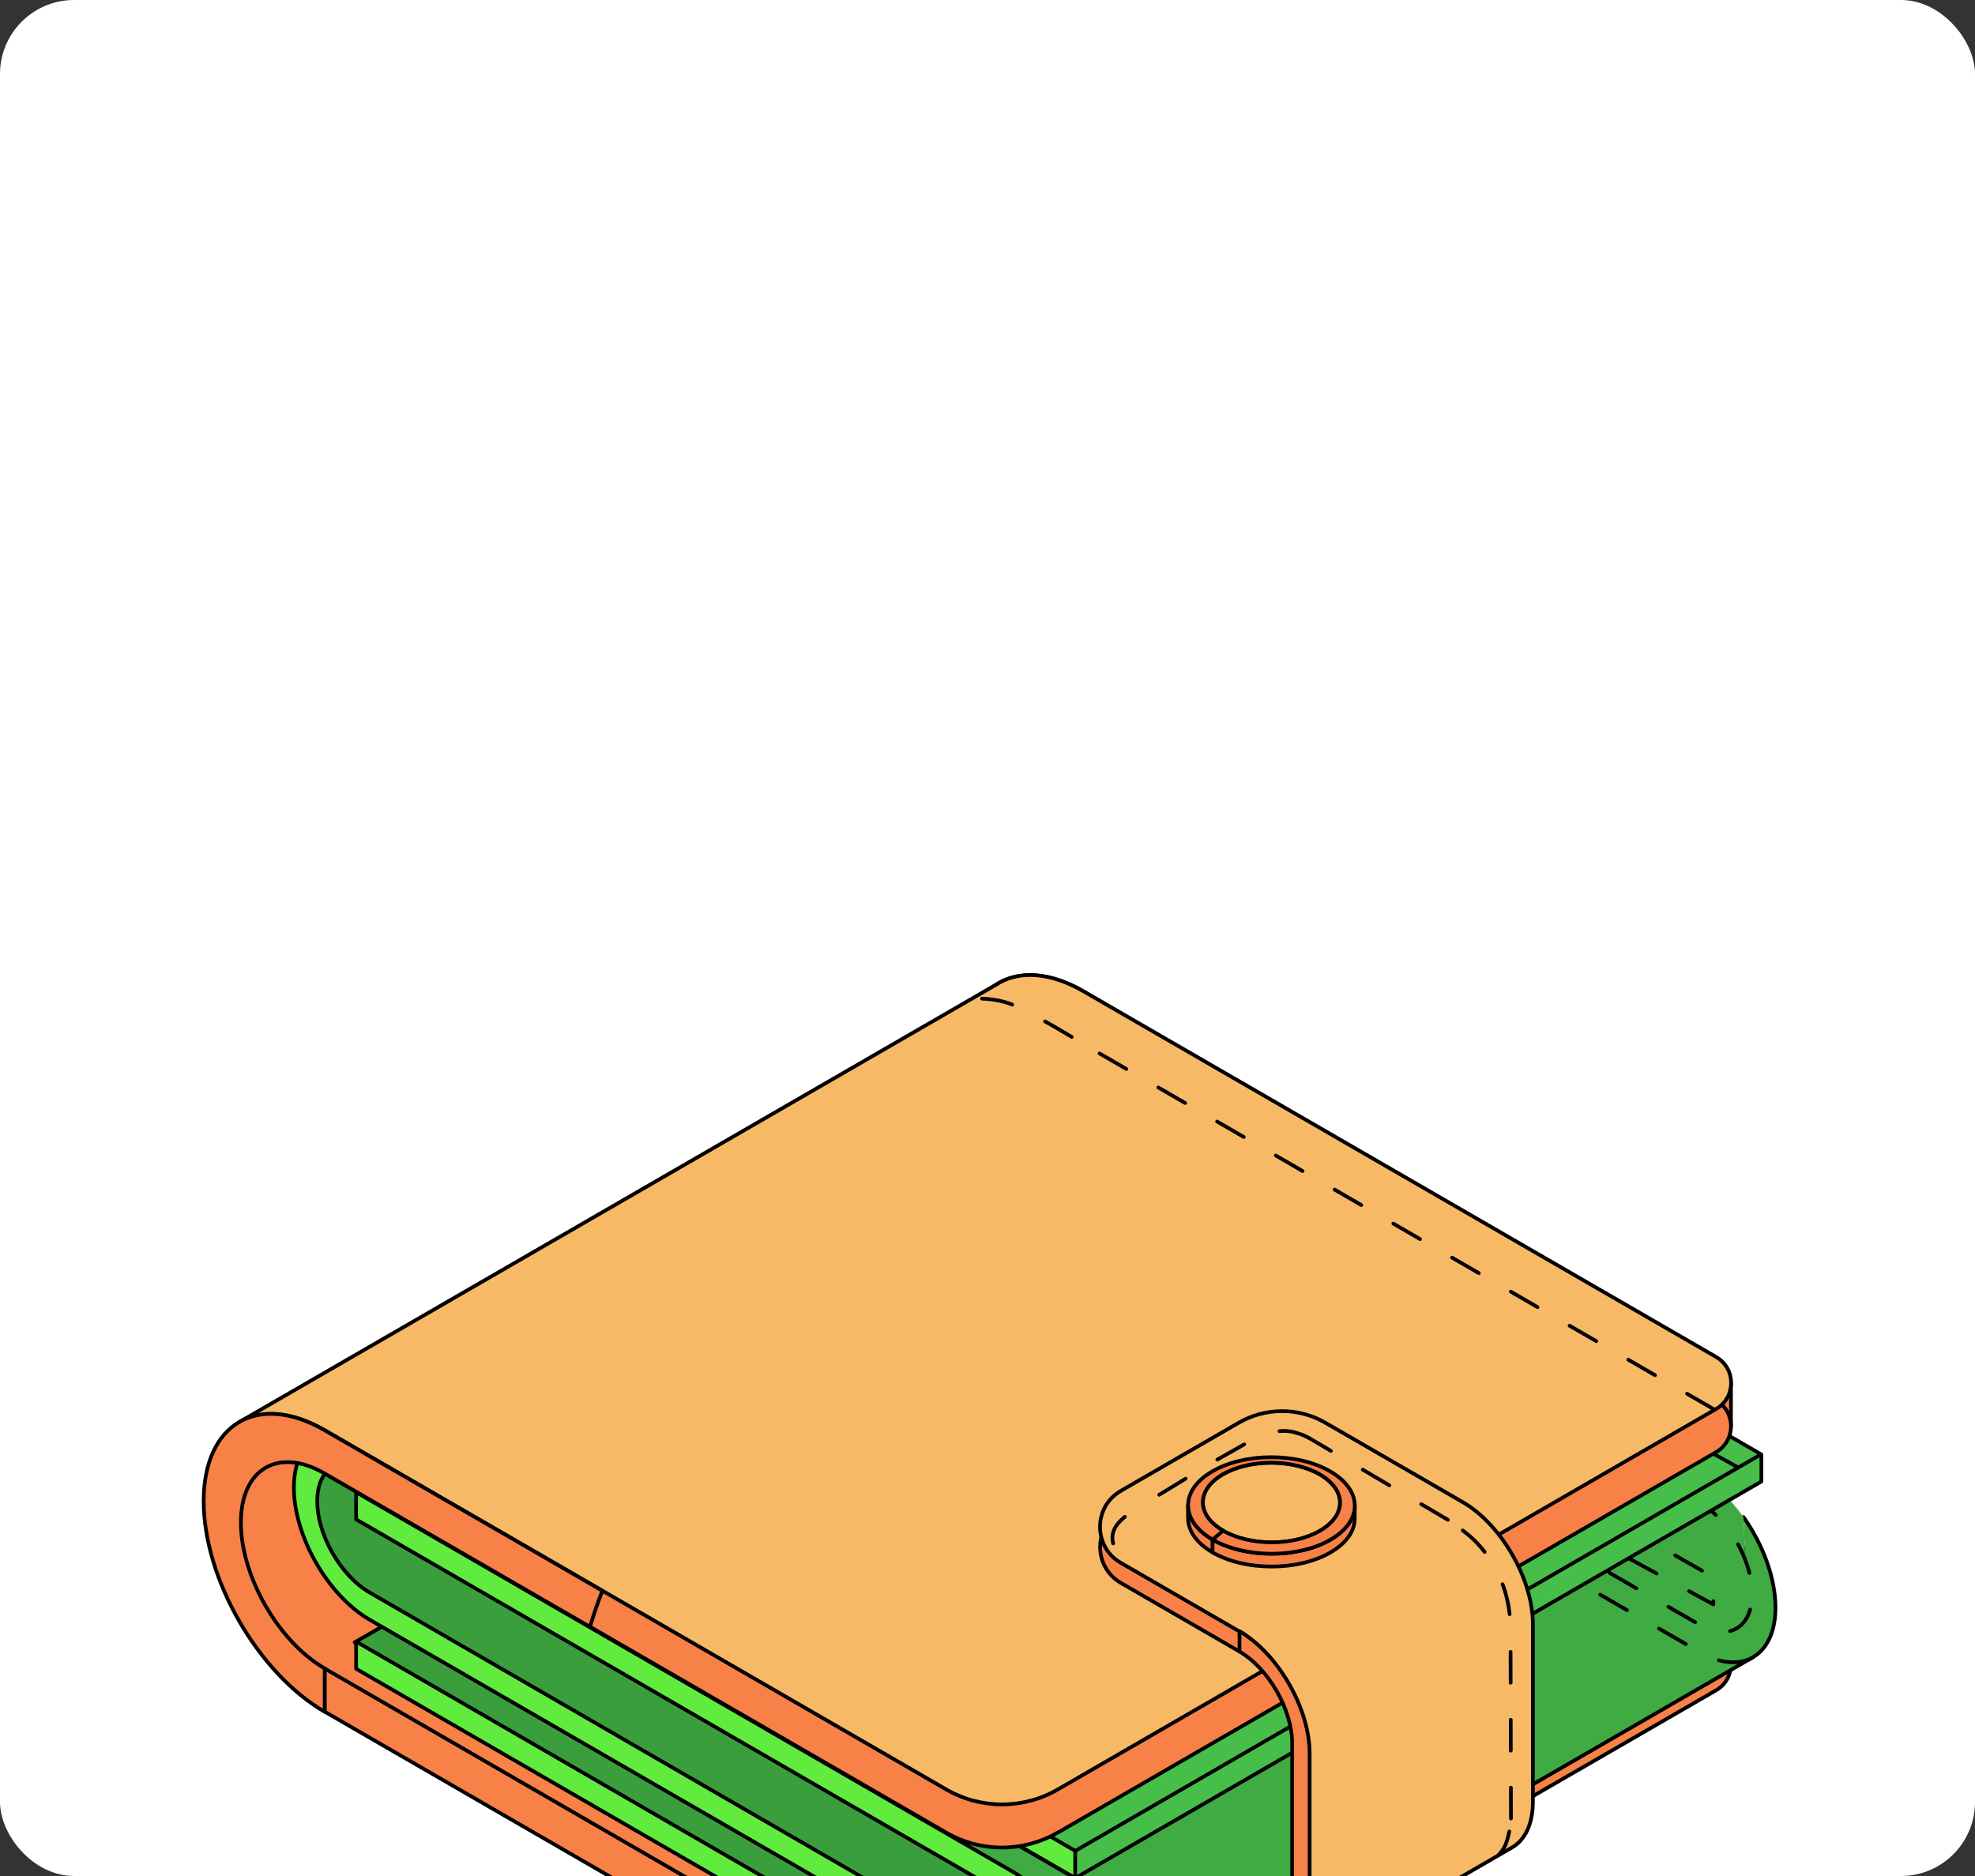
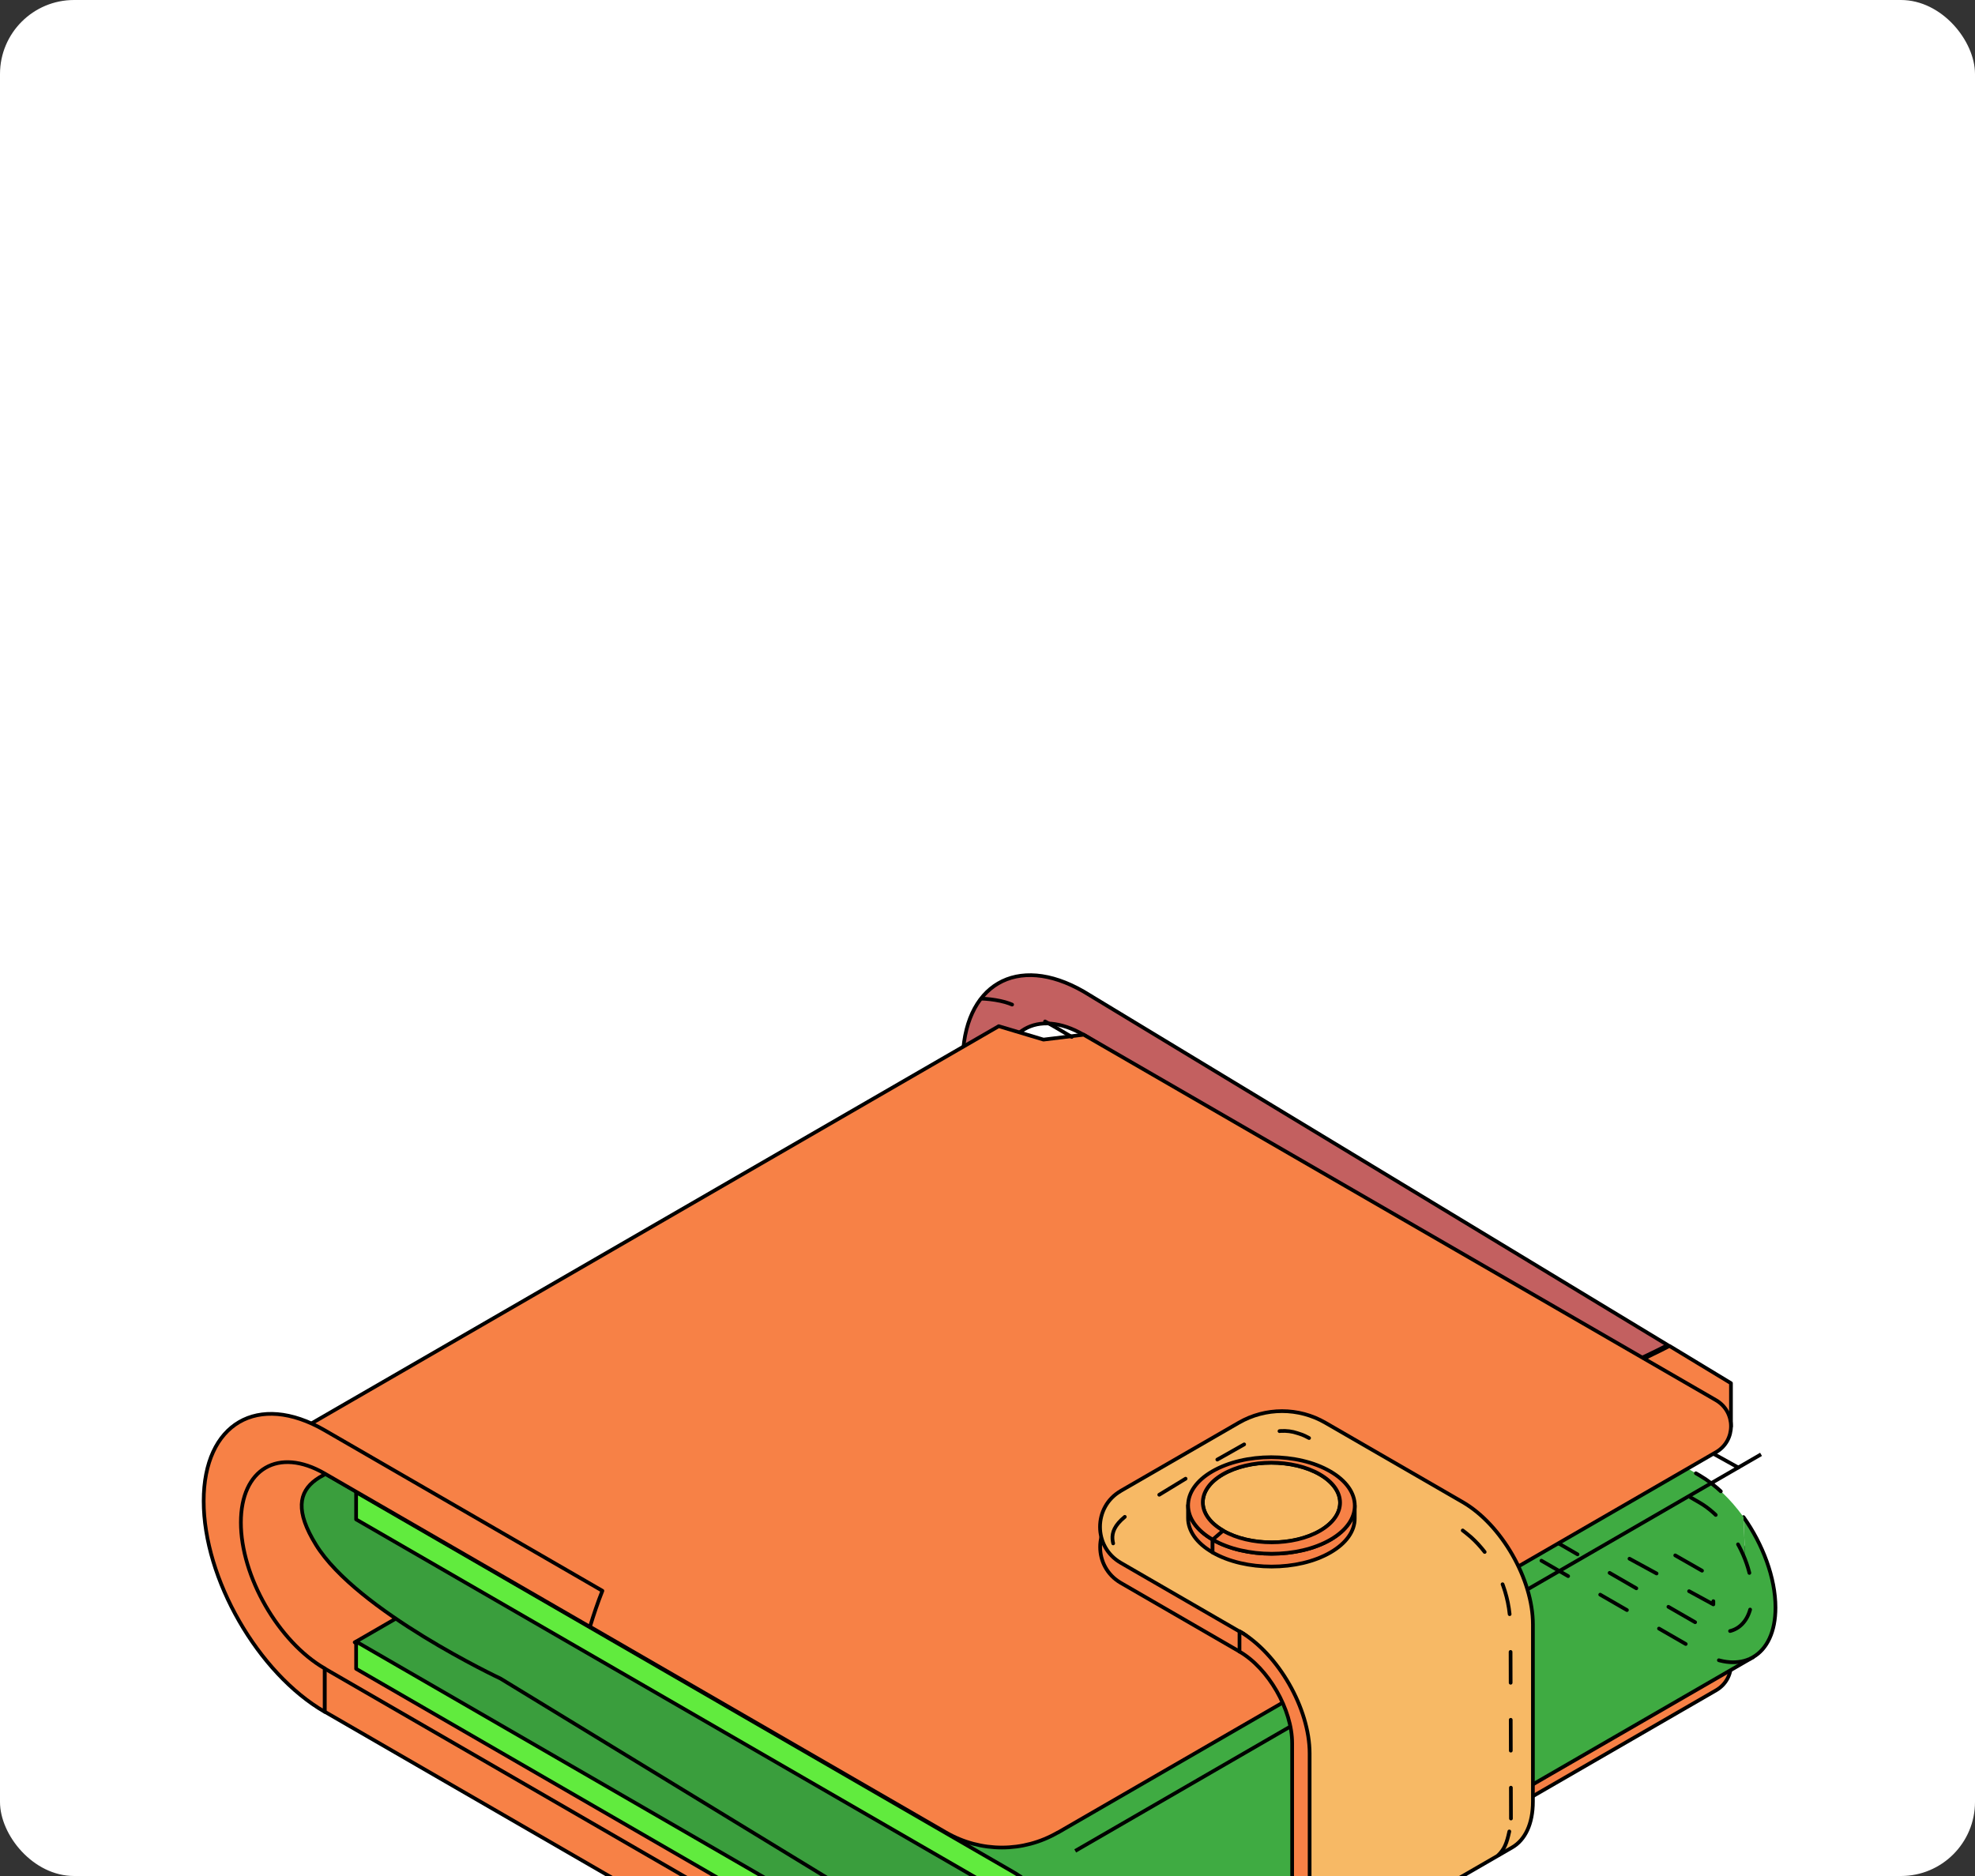
<svg xmlns="http://www.w3.org/2000/svg" width="320" height="304" viewBox="0 0 320 304" fill="none">
  <rect x="0" y="0" width="320" height="304" fill="#333333" stroke="none" />
  <rect width="320" height="304" rx="12" fill="white" />
  <path d="M18.394 56L18.394 30.16L27.324 30.16C33.214 30.16 36.71 32.592 36.71 37.76C36.71 42.852 33.176 45.474 27.324 45.474L22.84 45.474L22.84 56L18.394 56ZM22.84 42.282L26.982 42.282C30.44 42.282 32.34 40.8 32.34 37.798C32.34 34.682 30.402 33.314 26.982 33.314L22.84 33.314L22.84 42.282ZM43.019 56.228C39.865 56.228 37.775 54.29 37.775 51.288C37.775 47.64 40.587 46.044 44.577 45.588C46.059 45.398 47.503 45.322 48.605 45.284L48.605 43.65C48.605 41.56 47.617 40.534 45.793 40.534C44.007 40.534 42.753 41.788 42.145 43.422L38.573 42.548C39.675 39.47 42.411 37.874 45.983 37.874C49.973 37.874 52.747 39.736 52.747 43.764L52.747 50.642C52.747 52.542 52.937 54.442 53.089 56L49.099 56C48.985 55.164 48.833 54.062 48.795 53.188C47.693 54.784 45.641 56.228 43.019 56.228ZM41.879 51.06C41.879 52.618 42.905 53.492 44.425 53.492C46.173 53.492 47.731 52.39 48.605 50.87L48.605 47.602C47.541 47.64 46.477 47.754 45.299 47.944C43.133 48.286 41.879 49.35 41.879 51.06ZM64.21 56.38C59.08 56.38 55.508 52.77 55.508 47.108C55.508 41.446 59.08 37.798 64.21 37.798C68.618 37.798 71.582 40.344 72.076 44.296L67.933 44.296C67.516 42.206 66.413 40.534 64.285 40.534C61.283 40.534 60.029 43.27 60.029 47.07C60.029 50.908 61.283 53.682 64.285 53.682C66.566 53.682 67.858 51.934 68.427 49.958L71.924 50.87C70.859 54.214 68.2 56.38 64.21 56.38ZM82.764 56.38C77.634 56.38 74.062 52.77 74.062 47.108C74.062 41.446 77.634 37.798 82.764 37.798C87.172 37.798 90.136 40.344 90.63 44.296L86.488 44.296C86.07 42.206 84.968 40.534 82.84 40.534C79.838 40.534 78.584 43.27 78.584 47.07C78.584 50.908 79.838 53.682 82.84 53.682C85.12 53.682 86.412 51.934 86.982 49.958L90.478 50.87C89.414 54.214 86.754 56.38 82.764 56.38ZM93.643 62.992L93.643 38.178L97.899 38.178L97.899 40.99C99.001 39.28 100.977 37.836 103.865 37.836C107.817 37.836 111.009 41.028 111.009 47.108C111.009 53.188 107.513 56.342 103.447 56.342C100.901 56.342 98.963 55.202 97.975 53.72L97.975 62.992L93.643 62.992ZM97.975 50.338C98.545 52.276 100.179 53.682 102.231 53.682C104.929 53.682 106.487 51.402 106.487 47.108C106.487 42.776 104.967 40.648 102.383 40.648C100.407 40.648 98.697 42.092 97.975 43.954L97.975 50.338ZM121.918 56.38C116.788 56.38 113.064 52.77 113.064 47.108C113.064 41.408 116.788 37.798 121.918 37.798C127.048 37.798 130.81 41.408 130.81 47.108C130.81 52.77 127.048 56.38 121.918 56.38ZM117.586 47.108C117.586 50.908 118.916 53.682 121.918 53.682C124.958 53.682 126.25 50.908 126.25 47.108C126.25 43.308 124.958 40.534 121.918 40.534C118.916 40.534 117.586 43.308 117.586 47.108ZM143.676 48.818C142.688 49.198 141.206 49.616 139.268 49.616C135.43 49.616 132.922 48.324 132.922 44.03L132.922 38.178L137.254 38.178L137.254 43.764C137.254 45.93 138.318 46.69 140.332 46.69C141.586 46.69 142.726 46.462 143.676 46.082L143.676 38.178L148.008 38.178L148.008 56L143.676 56L143.676 48.818ZM152.053 56L152.053 38.178L156.385 38.178L156.385 45.36L158.969 45.36L163.225 38.178L167.709 38.178L162.389 46.158L168.051 56L163.187 56L158.969 48.286L156.385 48.286L156.385 56L152.053 56ZM174.349 56.228C171.195 56.228 169.105 54.29 169.105 51.288C169.105 47.64 171.917 46.044 175.907 45.588C177.389 45.398 178.833 45.322 179.935 45.284L179.935 43.65C179.935 41.56 178.947 40.534 177.123 40.534C175.337 40.534 174.083 41.788 173.475 43.422L169.903 42.548C171.005 39.47 173.741 37.874 177.313 37.874C181.303 37.874 184.077 39.736 184.077 43.764L184.077 50.642C184.077 52.542 184.267 54.442 184.419 56L180.429 56C180.315 55.164 180.163 54.062 180.125 53.188C179.023 54.784 176.971 56.228 174.349 56.228ZM173.209 51.06C173.209 52.618 174.235 53.492 175.755 53.492C177.503 53.492 179.061 52.39 179.935 50.87L179.935 47.602C178.871 47.64 177.807 47.754 176.629 47.944C174.463 48.286 173.209 49.35 173.209 51.06Z" fill="white" />
  <path d="M22.48 88.18C19.078 88.18 16.702 85.822 16.702 81.88C16.702 77.938 19.078 75.58 22.48 75.58C25.882 75.58 28.24 77.938 28.24 81.88C28.24 85.822 25.882 88.18 22.48 88.18ZM18.916 81.88C18.916 84.778 20.266 86.722 22.48 86.722C24.676 86.722 26.026 84.778 26.026 81.88C26.026 78.982 24.676 77.038 22.48 77.038C20.266 77.038 18.916 78.982 18.916 81.88ZM33.87 88.18C31.277 88.18 29.567 86.56 29.567 83.014C29.567 78.352 31.026 76.624 33.672 76.318L34.842 76.174C35.562 76.084 35.742 75.94 35.742 75.616L35.742 75.562L37.254 75.562L37.254 75.814C37.254 77.074 36.785 77.668 35.273 77.848L34.103 77.974C32.069 78.19 31.188 79.018 31.008 81.448L30.989 81.79C31.529 80.62 32.772 79.774 34.355 79.774C36.66 79.774 38.045 81.358 38.045 83.95C38.045 86.524 36.3 88.18 33.87 88.18ZM31.764 83.968C31.764 85.768 32.447 86.992 33.87 86.992C35.309 86.992 35.922 85.768 35.922 83.968C35.922 82.186 35.364 80.944 33.923 80.944C32.502 80.944 31.764 82.186 31.764 83.968ZM40.289 91.348C39.983 91.348 39.623 91.294 39.389 91.222L39.389 89.746C39.569 89.8 39.839 89.854 40.091 89.854C40.883 89.854 41.297 89.494 41.621 88.63L41.765 88.27L38.363 79.558L40.541 79.558L42.755 85.732L44.663 79.558L46.409 79.558L43.169 88.9C42.557 90.646 41.747 91.348 40.289 91.348ZM52.22 84.598C51.752 84.778 51.05 84.976 50.132 84.976C48.314 84.976 47.126 84.364 47.126 82.33L47.126 79.558L49.178 79.558L49.178 82.204C49.178 83.23 49.682 83.59 50.636 83.59C51.23 83.59 51.77 83.482 52.22 83.302L52.22 79.558L54.272 79.558L54.272 88L52.22 88L52.22 84.598ZM59.842 88.18C57.412 88.18 55.702 86.47 55.702 83.788C55.702 81.106 57.412 79.378 59.824 79.378C62.11 79.378 63.694 80.944 63.694 83.356C63.694 83.644 63.676 83.86 63.658 84.04L57.808 84.04C57.88 85.732 58.51 86.902 59.842 86.902C60.94 86.902 61.516 86.164 61.786 85.336L63.406 85.768C62.92 87.154 61.696 88.18 59.842 88.18ZM57.862 82.942L61.678 82.942C61.624 81.772 61.084 80.602 59.842 80.602C58.654 80.602 58.024 81.556 57.862 82.942ZM65.083 88L65.083 79.558L67.135 79.558L67.135 82.942L70.411 82.942L70.411 79.558L72.481 79.558L72.481 88L70.411 88L70.411 84.4L67.135 84.4L67.135 88L65.083 88ZM74.364 88L74.364 79.558L76.326 79.558L76.326 85.57L79.872 79.558L81.852 79.558L81.852 88L79.89 88L79.89 81.988L76.344 88L74.364 88ZM87.405 88.18C84.975 88.18 83.265 86.47 83.265 83.788C83.265 81.106 84.975 79.378 87.387 79.378C89.673 79.378 91.257 80.944 91.257 83.356C91.257 83.644 91.239 83.86 91.221 84.04L85.371 84.04C85.443 85.732 86.073 86.902 87.405 86.902C88.503 86.902 89.079 86.164 89.349 85.336L90.969 85.768C90.483 87.154 89.259 88.18 87.405 88.18ZM85.425 82.942L89.241 82.942C89.187 81.772 88.647 80.602 87.405 80.602C86.217 80.602 85.587 81.556 85.425 82.942ZM95.493 88L95.493 79.558L99.057 79.558C101.037 79.558 102.225 80.332 102.225 81.79C102.225 82.672 101.721 83.41 100.839 83.644C101.865 83.842 102.657 84.49 102.657 85.606C102.657 87.082 101.613 88 99.507 88L95.493 88ZM97.473 86.758L99.237 86.758C100.263 86.758 100.749 86.29 100.749 85.516C100.749 84.742 100.245 84.274 99.219 84.274L97.473 84.274L97.473 86.758ZM97.473 83.158L98.931 83.158C99.867 83.158 100.371 82.726 100.371 81.97C100.371 81.25 99.849 80.818 98.859 80.818L97.473 80.818L97.473 83.158ZM108.9 88.054C108.558 88.054 108.198 88.018 107.91 87.964L107.91 86.29C108.18 86.326 108.432 86.362 108.702 86.362C109.674 86.362 110.16 85.894 110.592 85.048L106.074 75.76L108.396 75.76L111.6 82.78L114.372 75.76L116.28 75.76L112.284 85.192C111.474 87.1 110.574 88.054 108.9 88.054ZM116.499 88L116.499 79.558L119.433 79.558L121.539 85.894L123.555 79.558L126.435 79.558L126.435 88L124.455 88L124.455 81.448L122.241 88L120.513 88L118.263 81.358L118.263 88L116.499 88ZM131.965 88.18C129.535 88.18 127.843 86.47 127.843 83.788C127.843 81.106 129.535 79.378 131.965 79.378C134.053 79.378 135.457 80.584 135.691 82.456L133.729 82.456C133.531 81.466 133.009 80.674 132.001 80.674C130.579 80.674 129.985 81.97 129.985 83.77C129.985 85.588 130.579 86.902 132.001 86.902C133.081 86.902 133.693 86.074 133.963 85.138L135.619 85.57C135.115 87.154 133.855 88.18 131.965 88.18ZM137.118 88L137.118 79.558L139.17 79.558L139.17 82.96L140.394 82.96L142.41 79.558L144.534 79.558L142.014 83.338L144.696 88L142.392 88L140.394 84.346L139.17 84.346L139.17 88L137.118 88ZM146.795 91.348C146.489 91.348 146.129 91.294 145.895 91.222L145.895 89.746C146.075 89.8 146.345 89.854 146.597 89.854C147.389 89.854 147.803 89.494 148.127 88.63L148.271 88.27L144.869 79.558L147.047 79.558L149.261 85.732L151.169 79.558L152.915 79.558L149.675 88.9C149.063 90.646 148.253 91.348 146.795 91.348ZM153.377 88.054C153.161 88.054 152.963 88.036 152.747 88L152.747 86.434C152.855 86.452 152.963 86.452 153.107 86.452C153.773 86.452 154.241 85.948 154.367 84.346C154.457 83.086 154.511 81.448 154.547 79.558L160.613 79.558L160.613 88L158.543 88L158.543 81.052L156.113 81.052C156.095 82.222 156.059 83.554 155.987 84.67C155.861 86.956 155.213 88.054 153.377 88.054ZM165.349 88L165.349 79.558L168.283 79.558L170.389 85.894L172.405 79.558L175.285 79.558L175.285 88L173.305 88L173.305 81.448L171.091 88L169.363 88L167.113 81.358L167.113 88L165.349 88ZM180.887 88.18C178.457 88.18 176.693 86.47 176.693 83.788C176.693 81.088 178.457 79.378 180.887 79.378C183.317 79.378 185.099 81.088 185.099 83.788C185.099 86.47 183.317 88.18 180.887 88.18ZM178.835 83.788C178.835 85.588 179.465 86.902 180.887 86.902C182.327 86.902 182.939 85.588 182.939 83.788C182.939 81.988 182.327 80.674 180.887 80.674C179.465 80.674 178.835 81.988 178.835 83.788ZM185.315 88L187.853 83.32L185.387 79.558L187.493 79.558L189.455 82.96L190.679 82.96L190.679 79.558L192.659 79.558L192.659 82.96L193.883 82.96L195.845 79.558L197.951 79.558L195.485 83.338L198.041 88L195.755 88L193.883 84.346L192.659 84.346L192.659 88L190.679 88L190.679 84.346L189.455 84.346L187.601 88L185.315 88ZM199.099 88L199.099 79.558L201.151 79.558L201.151 82.942L204.427 82.942L204.427 79.558L206.497 79.558L206.497 88L204.427 88L204.427 84.4L201.151 84.4L201.151 88L199.099 88ZM212.088 88.18C209.658 88.18 207.894 86.47 207.894 83.788C207.894 81.088 209.658 79.378 212.088 79.378C214.518 79.378 216.3 81.088 216.3 83.788C216.3 86.47 214.518 88.18 212.088 88.18ZM210.036 83.788C210.036 85.588 210.666 86.902 212.088 86.902C213.528 86.902 214.14 85.588 214.14 83.788C214.14 81.988 213.528 80.674 212.088 80.674C210.666 80.674 210.036 81.988 210.036 83.788ZM220.544 88L220.544 79.558L222.596 79.558L222.596 82.96L223.82 82.96L225.836 79.558L227.96 79.558L225.44 83.338L228.122 88L225.818 88L223.82 84.346L222.596 84.346L222.596 88L220.544 88ZM230.221 91.348C229.915 91.348 229.555 91.294 229.321 91.222L229.321 89.746C229.501 89.8 229.771 89.854 230.023 89.854C230.815 89.854 231.229 89.494 231.553 88.63L231.697 88.27L228.295 79.558L230.473 79.558L232.687 85.732L234.595 79.558L236.341 79.558L233.101 88.9C232.489 90.646 231.679 91.348 230.221 91.348ZM237.454 88L237.454 79.558L244.798 79.558L244.798 88L242.746 88L242.746 81.052L239.506 81.052L239.506 88L237.454 88ZM246.7 88L246.7 79.558L248.662 79.558L248.662 85.57L252.208 79.558L254.188 79.558L254.188 88L252.226 88L252.226 81.988L248.68 88L246.7 88ZM258.031 88L258.031 81.088L255.403 81.088L255.403 79.558L262.729 79.558L262.729 81.088L260.101 81.088L260.101 88L258.031 88ZM263.944 88L263.944 79.558L265.996 79.558L265.996 82.564L267.508 82.564C269.542 82.564 270.856 83.356 270.856 85.21C270.856 87.046 269.542 88 267.508 88L263.944 88ZM265.996 86.758L267.418 86.758C268.426 86.758 268.93 86.128 268.93 85.228C268.93 84.328 268.39 83.824 267.418 83.824L265.996 83.824L265.996 86.758ZM16.954 106L16.954 97.558L20.518 97.558C22.498 97.558 23.686 98.332 23.686 99.79C23.686 100.672 23.182 101.41 22.3 101.644C23.326 101.842 24.118 102.49 24.118 103.606C24.118 105.082 23.074 106 20.968 106L16.954 106ZM18.934 104.758L20.698 104.758C21.724 104.758 22.21 104.29 22.21 103.516C22.21 102.742 21.706 102.274 20.68 102.274L18.934 102.274L18.934 104.758ZM18.934 101.158L20.392 101.158C21.328 101.158 21.832 100.726 21.832 99.97C21.832 99.25 21.31 98.818 20.32 98.818L18.934 98.818L18.934 101.158ZM28.327 109.312L28.327 97.558L30.343 97.558L30.343 98.89C30.865 98.08 31.801 97.396 33.169 97.396C35.041 97.396 36.553 98.908 36.553 101.788C36.553 104.668 34.897 106.162 32.971 106.162C31.765 106.162 30.847 105.622 30.379 104.92L30.379 109.312L28.327 109.312ZM30.379 103.318C30.649 104.236 31.423 104.902 32.395 104.902C33.673 104.902 34.411 103.822 34.411 101.788C34.411 99.736 33.691 98.728 32.467 98.728C31.531 98.728 30.721 99.412 30.379 100.294L30.379 103.318ZM40.119 106.108C38.625 106.108 37.635 105.19 37.635 103.768C37.635 102.04 38.967 101.284 40.857 101.068C41.559 100.978 42.243 100.942 42.765 100.924L42.765 100.15C42.765 99.16 42.297 98.674 41.433 98.674C40.587 98.674 39.993 99.268 39.705 100.042L38.013 99.628C38.535 98.17 39.831 97.414 41.523 97.414C43.413 97.414 44.727 98.296 44.727 100.204L44.727 103.462C44.727 104.362 44.817 105.262 44.889 106L42.999 106C42.945 105.604 42.873 105.082 42.855 104.668C42.333 105.424 41.361 106.108 40.119 106.108ZM39.579 103.66C39.579 104.398 40.065 104.812 40.785 104.812C41.613 104.812 42.351 104.29 42.765 103.57L42.765 102.022C42.261 102.04 41.757 102.094 41.199 102.184C40.173 102.346 39.579 102.85 39.579 103.66ZM50.156 106.18C47.726 106.18 46.034 104.47 46.034 101.788C46.034 99.106 47.726 97.378 50.156 97.378C52.244 97.378 53.648 98.584 53.882 100.456L51.92 100.456C51.722 99.466 51.2 98.674 50.192 98.674C48.77 98.674 48.176 99.97 48.176 101.77C48.176 103.588 48.77 104.902 50.192 104.902C51.272 104.902 51.884 104.074 52.154 103.138L53.81 103.57C53.306 105.154 52.046 106.18 50.156 106.18ZM58.946 106.18C56.516 106.18 54.824 104.47 54.824 101.788C54.824 99.106 56.516 97.378 58.946 97.378C61.033 97.378 62.438 98.584 62.672 100.456L60.709 100.456C60.511 99.466 59.989 98.674 58.981 98.674C57.559 98.674 56.965 99.97 56.965 101.77C56.965 103.588 57.559 104.902 58.981 104.902C60.062 104.902 60.673 104.074 60.944 103.138L62.599 103.57C62.096 105.154 60.836 106.18 58.946 106.18ZM64.099 109.312L64.099 97.558L66.115 97.558L66.115 98.89C66.636 98.08 67.573 97.396 68.941 97.396C70.812 97.396 72.325 98.908 72.325 101.788C72.325 104.668 70.668 106.162 68.743 106.162C67.537 106.162 66.618 105.622 66.15 104.92L66.15 109.312L64.099 109.312ZM66.15 103.318C66.421 104.236 67.195 104.902 68.166 104.902C69.445 104.902 70.183 103.822 70.183 101.788C70.183 99.736 69.463 98.728 68.239 98.728C67.302 98.728 66.493 99.412 66.15 100.294L66.15 103.318ZM77.492 106.18C75.062 106.18 73.298 104.47 73.298 101.788C73.298 99.088 75.062 97.378 77.492 97.378C79.922 97.378 81.704 99.088 81.704 101.788C81.704 104.47 79.922 106.18 77.492 106.18ZM75.44 101.788C75.44 103.588 76.07 104.902 77.492 104.902C78.932 104.902 79.544 103.588 79.544 101.788C79.544 99.988 78.932 98.674 77.492 98.674C76.07 98.674 75.44 99.988 75.44 101.788ZM87.799 102.598C87.331 102.778 86.629 102.976 85.71 102.976C83.892 102.976 82.704 102.364 82.704 100.33L82.704 97.558L84.757 97.558L84.757 100.204C84.757 101.23 85.26 101.59 86.215 101.59C86.808 101.59 87.349 101.482 87.799 101.302L87.799 97.558L89.85 97.558L89.85 106L87.799 106L87.799 102.598ZM91.766 106L91.766 97.558L93.819 97.558L93.819 100.96L95.043 100.96L97.058 97.558L99.183 97.558L96.662 101.338L99.344 106L97.04 106L95.043 102.346L93.819 102.346L93.819 106L91.766 106ZM101.443 109.348C101.137 109.348 100.777 109.294 100.543 109.222L100.543 107.746C100.723 107.8 100.993 107.854 101.245 107.854C102.037 107.854 102.451 107.494 102.775 106.63L102.919 106.27L99.517 97.558L101.695 97.558L103.909 103.732L105.817 97.558L107.563 97.558L104.323 106.9C103.711 108.646 102.901 109.348 101.443 109.348ZM115.502 106.18C112.91 106.18 111.2 104.56 111.2 101.014C111.2 96.352 112.658 94.624 115.304 94.318L116.474 94.174C117.194 94.084 117.374 93.94 117.374 93.616L117.374 93.562L118.886 93.562L118.886 93.814C118.886 95.074 118.418 95.668 116.906 95.848L115.736 95.974C113.702 96.19 112.82 97.018 112.64 99.448L112.622 99.79C113.162 98.62 114.404 97.774 115.988 97.774C118.292 97.774 119.678 99.358 119.678 101.95C119.678 104.524 117.932 106.18 115.502 106.18ZM113.396 101.968C113.396 103.768 114.08 104.992 115.502 104.992C116.942 104.992 117.554 103.768 117.554 101.968C117.554 100.186 116.996 98.944 115.556 98.944C114.134 98.944 113.396 100.186 113.396 101.968ZM124.723 106.18C122.293 106.18 120.583 104.47 120.583 101.788C120.583 99.106 122.293 97.378 124.705 97.378C126.991 97.378 128.575 98.944 128.575 101.356C128.575 101.644 128.557 101.86 128.539 102.04L122.689 102.04C122.761 103.732 123.391 104.902 124.723 104.902C125.821 104.902 126.397 104.164 126.667 103.336L128.287 103.768C127.801 105.154 126.577 106.18 124.723 106.18ZM122.743 100.942L126.559 100.942C126.505 99.772 125.965 98.602 124.723 98.602C123.535 98.602 122.905 99.556 122.743 100.942ZM133.402 106.18C131.152 106.18 129.73 105.118 129.442 103.372L131.368 103.372C131.602 104.362 132.25 104.902 133.348 104.902C134.482 104.902 135.04 104.308 135.04 103.498C135.04 102.76 134.608 102.31 133.528 102.31L132.25 102.31L132.25 101.05L133.51 101.05C134.41 101.05 134.842 100.582 134.842 99.88C134.842 99.16 134.338 98.656 133.348 98.656C132.322 98.656 131.692 99.268 131.35 100.186L129.622 99.79C130.18 98.224 131.62 97.378 133.402 97.378C135.418 97.378 136.768 98.296 136.768 99.754C136.768 100.618 136.264 101.356 135.346 101.626C136.372 101.842 137.002 102.508 137.002 103.588C137.002 105.136 135.508 106.18 133.402 106.18ZM141.267 106L141.267 97.558L148.611 97.558L148.611 106L146.559 106L146.559 99.052L143.319 99.052L143.319 106L141.267 106ZM150.513 109.312L150.513 97.558L152.529 97.558L152.529 98.89C153.051 98.08 153.987 97.396 155.355 97.396C157.227 97.396 158.739 98.908 158.739 101.788C158.739 104.668 157.083 106.162 155.157 106.162C153.951 106.162 153.033 105.622 152.565 104.92L152.565 109.312L150.513 109.312ZM152.565 103.318C152.835 104.236 153.609 104.902 154.581 104.902C155.859 104.902 156.597 103.822 156.597 101.788C156.597 99.736 155.877 98.728 154.653 98.728C153.717 98.728 152.907 99.412 152.565 100.294L152.565 103.318ZM163.906 106.18C161.476 106.18 159.712 104.47 159.712 101.788C159.712 99.088 161.476 97.378 163.906 97.378C166.336 97.378 168.118 99.088 168.118 101.788C168.118 104.47 166.336 106.18 163.906 106.18ZM161.854 101.788C161.854 103.588 162.484 104.902 163.906 104.902C165.346 104.902 165.958 103.588 165.958 101.788C165.958 99.988 165.346 98.674 163.906 98.674C162.484 98.674 161.854 99.988 161.854 101.788ZM176.283 108.232L176.283 106L169.515 106L169.515 97.558L171.567 97.558L171.567 104.524L174.771 104.524L174.771 97.558L176.841 97.558L176.841 104.524L178.083 104.524L178.083 108.232L176.283 108.232ZM182.801 106.18C180.371 106.18 178.661 104.47 178.661 101.788C178.661 99.106 180.371 97.378 182.783 97.378C185.069 97.378 186.653 98.944 186.653 101.356C186.653 101.644 186.635 101.86 186.617 102.04L180.767 102.04C180.839 103.732 181.469 104.902 182.801 104.902C183.899 104.902 184.475 104.164 184.745 103.336L186.365 103.768C185.879 105.154 184.655 106.18 182.801 106.18ZM180.821 100.942L184.637 100.942C184.583 99.772 184.043 98.602 182.801 98.602C181.613 98.602 180.983 99.556 180.821 100.942ZM188.042 106L188.042 97.558L190.094 97.558L190.094 100.942L193.37 100.942L193.37 97.558L195.44 97.558L195.44 106L193.37 106L193.37 102.4L190.094 102.4L190.094 106L188.042 106ZM199.267 106L199.267 99.088L196.639 99.088L196.639 97.558L203.965 97.558L203.965 99.088L201.337 99.088L201.337 106L199.267 106ZM208.625 106.18C206.195 106.18 204.431 104.47 204.431 101.788C204.431 99.088 206.195 97.378 208.625 97.378C211.055 97.378 212.837 99.088 212.837 101.788C212.837 104.47 211.055 106.18 208.625 106.18ZM206.573 101.788C206.573 103.588 207.203 104.902 208.625 104.902C210.065 104.902 210.677 103.588 210.677 101.788C210.677 99.988 210.065 98.674 208.625 98.674C207.203 98.674 206.573 99.988 206.573 101.788ZM214.233 106L214.233 97.558L217.797 97.558C219.777 97.558 220.965 98.332 220.965 99.79C220.965 100.672 220.461 101.41 219.579 101.644C220.605 101.842 221.397 102.49 221.397 103.606C221.397 105.082 220.353 106 218.247 106L214.233 106ZM216.213 104.758L217.977 104.758C219.003 104.758 219.489 104.29 219.489 103.516C219.489 102.742 218.985 102.274 217.959 102.274L216.213 102.274L216.213 104.758ZM216.213 101.158L217.671 101.158C218.607 101.158 219.111 100.726 219.111 99.97C219.111 99.25 218.589 98.818 217.599 98.818L216.213 98.818L216.213 101.158ZM225.462 101.86L225.462 100.384L239.412 100.384L239.412 101.86L225.462 101.86ZM245.972 106L245.972 99.088L243.344 99.088L243.344 97.558L250.67 97.558L250.67 99.088L248.042 99.088L248.042 106L245.972 106ZM253.746 106.108C252.252 106.108 251.262 105.19 251.262 103.768C251.262 102.04 252.594 101.284 254.484 101.068C255.186 100.978 255.87 100.942 256.392 100.924L256.392 100.15C256.392 99.16 255.924 98.674 255.06 98.674C254.214 98.674 253.62 99.268 253.332 100.042L251.64 99.628C252.162 98.17 253.458 97.414 255.15 97.414C257.04 97.414 258.354 98.296 258.354 100.204L258.354 103.462C258.354 104.362 258.444 105.262 258.516 106L256.626 106C256.572 105.604 256.5 105.082 256.482 104.668C255.96 105.424 254.988 106.108 253.746 106.108ZM253.206 103.66C253.206 104.398 253.692 104.812 254.412 104.812C255.24 104.812 255.978 104.29 256.392 103.57L256.392 102.022C255.888 102.04 255.384 102.094 254.826 102.184C253.8 102.346 253.206 102.85 253.206 103.66ZM260.147 106L260.147 97.558L262.199 97.558L262.199 100.96L263.423 100.96L265.439 97.558L267.563 97.558L265.043 101.338L267.725 106L265.421 106L263.423 102.346L262.199 102.346L262.199 106L260.147 106ZM16.09 126.232L16.09 122.524L17.044 122.524C17.656 121.714 17.98 120.58 18.106 119.338C18.178 118.438 18.196 117.43 18.232 115.558L24.28 115.558L24.28 122.524L25.54 122.524L25.54 126.232L23.722 126.232L23.722 124L17.89 124L17.89 126.232L16.09 126.232ZM18.88 122.524L22.228 122.524L22.228 117.052L19.798 117.052C19.798 117.862 19.762 118.672 19.69 119.518C19.564 120.76 19.294 121.732 18.88 122.524ZM30.241 124.18C27.811 124.18 26.101 122.47 26.101 119.788C26.101 117.106 27.811 115.378 30.223 115.378C32.509 115.378 34.093 116.944 34.093 119.356C34.093 119.644 34.075 119.86 34.057 120.04L28.207 120.04C28.279 121.732 28.909 122.902 30.241 122.902C31.339 122.902 31.915 122.164 32.185 121.336L33.805 121.768C33.319 123.154 32.095 124.18 30.241 124.18ZM28.261 118.942L32.077 118.942C32.023 117.772 31.483 116.602 30.241 116.602C29.053 116.602 28.423 117.556 28.261 118.942ZM35.481 124L35.481 115.558L37.533 115.558L37.533 122.524L40.215 122.524L40.215 115.558L42.285 115.558L42.285 122.524L44.967 122.524L44.967 115.558L47.019 115.558L47.019 124L35.481 124ZM52.583 124.18C50.153 124.18 48.443 122.47 48.443 119.788C48.443 117.106 50.153 115.378 52.565 115.378C54.851 115.378 56.435 116.944 56.435 119.356C56.435 119.644 56.417 119.86 56.399 120.04L50.549 120.04C50.621 121.732 51.251 122.902 52.583 122.902C53.681 122.902 54.257 122.164 54.527 121.336L56.147 121.768C55.661 123.154 54.437 124.18 52.583 124.18ZM50.603 118.942L54.419 118.942C54.365 117.772 53.825 116.602 52.583 116.602C51.395 116.602 50.765 117.556 50.603 118.942ZM57.823 124L57.823 115.558L61.387 115.558C63.367 115.558 64.555 116.332 64.555 117.79C64.555 118.672 64.051 119.41 63.169 119.644C64.195 119.842 64.987 120.49 64.987 121.606C64.987 123.082 63.943 124 61.837 124L57.823 124ZM59.803 122.758L61.567 122.758C62.593 122.758 63.079 122.29 63.079 121.516C63.079 120.742 62.575 120.274 61.549 120.274L59.803 120.274L59.803 122.758ZM59.803 119.158L61.261 119.158C62.197 119.158 62.701 118.726 62.701 117.97C62.701 117.25 62.179 116.818 61.189 116.818L59.803 116.818L59.803 119.158ZM66.294 124.054C66.079 124.054 65.88 124.036 65.665 124L65.665 122.434C65.772 122.452 65.88 122.452 66.025 122.452C66.691 122.452 67.159 121.948 67.284 120.346C67.374 119.086 67.428 117.448 67.465 115.558L73.531 115.558L73.531 124L71.46 124L71.46 117.052L69.031 117.052C69.013 118.222 68.977 119.554 68.904 120.67C68.778 122.956 68.13 124.054 66.294 124.054ZM79.073 124.18C76.643 124.18 74.933 122.47 74.933 119.788C74.933 117.106 76.643 115.378 79.055 115.378C81.341 115.378 82.925 116.944 82.925 119.356C82.925 119.644 82.907 119.86 82.889 120.04L77.039 120.04C77.111 121.732 77.741 122.902 79.073 122.902C80.171 122.902 80.747 122.164 81.017 121.336L82.637 121.768C82.151 123.154 80.927 124.18 79.073 124.18ZM77.093 118.942L80.909 118.942C80.855 117.772 80.315 116.602 79.073 116.602C77.885 116.602 77.255 117.556 77.093 118.942Z" fill="white" />
  <g clip-path="url(#clip0_2623_20500)">
    <path d="M269.137 257.394C267.45 258.229 265.763 259.044 264.057 259.821L280.46 269.76V262.733L270.494 256.696C270.048 256.928 269.583 257.162 269.137 257.394Z" fill="#E55601" stroke="black" stroke-width="0.6" stroke-miterlimit="10" stroke-linecap="round" stroke-linejoin="round" />
    <path d="M171.379 335.569L278.036 273.915C281.274 272.051 281.274 267.373 278.036 265.49L175.586 206.262L52.602 270.343V277.37L153.289 335.569C158.892 338.811 165.775 338.811 171.379 335.569Z" fill="#F78146" stroke="black" stroke-width="0.6" stroke-miterlimit="10" stroke-linecap="round" stroke-linejoin="round" />
    <path d="M40.853 233.867L175.586 199.274L192.047 204.69V208.786L278.036 258.501C281.274 260.365 281.274 265.043 278.036 266.926L171.378 328.58C165.775 331.822 158.892 331.822 153.288 328.58L71.584 281.35L52.602 270.381L45.874 268.402L34.474 248.62L40.853 233.886V233.867Z" fill="#F78146" stroke="black" stroke-width="0.6" stroke-miterlimit="10" stroke-linecap="round" stroke-linejoin="round" />
    <path d="M155.983 172.135C155.983 174.523 156.313 177.027 156.895 179.531C158.834 180.036 160.792 180.56 162.731 181.084C162.265 179.24 162.013 177.396 162.013 175.629C162.013 166.913 168.101 163.36 175.586 167.689L263.766 221.074C265.938 220.084 268.089 219.055 270.222 217.968L175.586 160.682C164.767 154.431 155.983 159.575 155.983 172.154V172.135Z" fill="#C36060" stroke="black" stroke-width="0.6" stroke-miterlimit="10" stroke-linecap="round" stroke-linejoin="round" />
    <path d="M269.137 218.802C267.45 219.637 265.763 220.453 264.057 221.229L280.46 231.169V224.141L270.494 218.104C270.048 218.337 269.583 218.57 269.137 218.802Z" fill="#F78146" stroke="black" stroke-width="0.6" stroke-miterlimit="10" stroke-linecap="round" stroke-linejoin="round" />
    <path d="M162.808 181.395C160.869 180.87 158.911 180.366 156.972 179.842C159.551 190.421 166.918 201.273 175.585 206.281L192.046 211.697V204.67L175.585 199.254C169.711 195.857 164.689 188.577 162.808 181.375V181.395Z" fill="#FF7701" stroke="black" stroke-width="0.6" stroke-miterlimit="10" stroke-linecap="round" stroke-linejoin="round" />
    <path d="M57.488 266.129L168.664 201.854L277.978 267.43L180.161 320.951C180.161 320.951 177.292 334.617 168.412 331.743C159.047 328.715 57.469 266.129 57.469 266.129H57.488Z" fill="#3A9E3D" stroke="black" stroke-width="0.6" stroke-miterlimit="10" stroke-linecap="round" stroke-linejoin="round" />
    <path d="M166.395 324.037L197.727 305.925C197.727 305.925 79.087 233.362 66.038 235.575C52.989 237.788 44.575 239.573 51.186 250.308C57.798 261.063 81.103 272.012 81.103 272.012L166.395 324.057V324.037Z" fill="#3A9E3D" stroke="black" stroke-width="0.6" stroke-miterlimit="10" stroke-linecap="round" stroke-linejoin="round" />
    <path d="M284.064 268.517L283.909 268.615L219.907 305.596L206.412 313.399L172.831 332.812C172.831 332.812 177.406 323.222 172.424 314.72C167.441 306.216 57.7 241.787 57.7 241.787L101.771 216.298L168.876 177.512L278.19 243.087C278.19 243.087 279.179 244.64 280.419 246.834C282.222 250.056 284.569 254.657 285.034 257.802C285.81 262.927 284.162 268.188 284.064 268.498V268.517Z" fill="#3FAB42" stroke="black" stroke-width="0.6" stroke-miterlimit="10" stroke-linecap="round" stroke-linejoin="round" />
    <path d="M282.493 245.839C285.62 250.243 287.673 255.695 287.673 260.5C287.673 264.441 286.296 267.217 284.066 268.517C284.066 268.517 283.97 268.575 283.911 268.614C283.747 268.704 283.578 268.786 283.405 268.86" fill="#3FAB42" />
    <path d="M282.493 245.839C285.62 250.243 287.673 255.695 287.673 260.5C287.673 264.441 286.296 267.217 284.066 268.517C284.066 268.517 283.97 268.575 283.911 268.614C283.747 268.704 283.578 268.786 283.405 268.86" stroke="black" stroke-width="0.6" stroke-miterlimit="10" stroke-linecap="round" stroke-linejoin="round" />
    <path d="M283.404 268.86C281.251 269.78 278.448 269.481 275.38 267.702L259.869 258.753L168.877 206.145V201.738L263.669 256.54L275.38 263.295C280.072 266.013 283.891 263.761 283.891 258.306C283.891 254.657 282.185 250.483 279.645 247.299C278.385 245.727 276.931 244.387 275.38 243.495L168.896 181.938V177.531L275.38 239.088C277.978 240.602 280.401 242.951 282.399 245.708C282.43 245.752 282.461 245.795 282.492 245.839" fill="#3FAB42" />
    <path d="M283.404 268.86C281.251 269.78 278.448 269.481 275.38 267.702L259.869 258.753L168.877 206.145V201.738L263.669 256.54L275.38 263.295C280.072 266.013 283.891 263.761 283.891 258.306C283.891 254.657 282.185 250.483 279.645 247.299C278.385 245.727 276.931 244.387 275.38 243.495L168.896 181.938V177.531L275.38 239.088C277.978 240.602 280.401 242.951 282.399 245.708C282.43 245.752 282.461 245.795 282.492 245.839" stroke="black" stroke-width="0.6" stroke-miterlimit="10" stroke-linecap="round" stroke-linejoin="round" stroke-dasharray="5 6" />
-     <path d="M280.206 243.071L285.385 240.078V235.691L171.088 169.611L59.912 238.292L174.19 304.353L280.206 243.071Z" fill="#46BE49" stroke="black" stroke-width="0.6" stroke-miterlimit="10" stroke-linecap="round" stroke-linejoin="round" />
    <path d="M57.7 241.807L164.184 303.364C170.97 307.285 176.476 316.894 176.476 324.776C176.476 332.657 170.97 335.899 164.184 331.978L57.7 270.421V266.014L164.184 327.571C168.876 330.289 172.695 328.056 172.695 322.582C172.695 317.108 168.876 310.469 164.184 307.77L57.7 246.213V241.807Z" fill="#61EB3E" stroke="black" stroke-width="0.6" stroke-miterlimit="10" stroke-linecap="round" stroke-linejoin="round" />
    <path d="M277.783 235.666L281.638 237.805L277.783 235.666Z" fill="#46BE49" />
    <path d="M277.783 235.666L281.638 237.805" stroke="black" stroke-width="0.6" stroke-miterlimit="10" stroke-linecap="round" stroke-linejoin="round" stroke-dasharray="5 6" />
-     <path d="M166.395 324.037L59.912 262.48C53.126 258.559 47.619 248.95 47.619 241.069C47.619 233.187 53.126 229.965 59.912 233.867L174.209 299.927V304.334L59.912 238.273C55.22 235.555 51.4 237.788 51.4 243.262C51.4 248.737 55.22 255.376 59.912 258.074L166.395 319.631V324.037Z" fill="#61EB3E" stroke="black" stroke-width="0.6" stroke-miterlimit="10" stroke-linecap="round" stroke-linejoin="round" />
    <path d="M264.017 252.584L277.605 259.988V255.576L268.106 250.143" stroke="black" stroke-width="0.6" stroke-miterlimit="10" stroke-linecap="round" stroke-linejoin="round" stroke-dasharray="5 6" />
    <path d="M277.663 235.538L278.036 235.322C281.274 233.458 281.274 228.78 278.036 226.897L175.586 167.67L169.071 168.465L161.819 166.291L47.27 232.507L52.602 238.758L153.289 296.957C158.892 300.198 165.775 300.198 171.379 296.957V296.976L277.663 235.538Z" fill="#F78146" stroke="black" stroke-width="0.6" stroke-miterlimit="10" stroke-linecap="round" stroke-linejoin="round" />
-     <path d="M161.839 159.284C165.387 157.265 170.234 157.556 175.605 160.662L278.055 219.889C281.293 221.753 281.293 226.432 278.055 228.315L171.397 289.969C165.794 293.211 158.911 293.211 153.308 289.969L82.383 248.969L52.622 231.77C47.27 228.683 42.404 228.373 38.855 230.392L161.839 159.303V159.284Z" fill="#F7B965" stroke="black" stroke-width="0.6" stroke-miterlimit="10" stroke-linecap="round" stroke-linejoin="round" />
    <path d="M218.337 259.22L212.888 262.365C212.249 262.733 211.512 262.695 211.279 262.287C211.027 261.879 211.357 261.219 211.997 260.85L217.445 257.706C218.085 257.337 218.822 257.376 219.054 257.783C219.306 258.191 218.976 258.851 218.337 259.22Z" fill="#F9A769" stroke="black" stroke-width="0.6" stroke-miterlimit="10" stroke-linecap="round" stroke-linejoin="round" />
    <path d="M230.96 251.94L225.512 255.085C224.872 255.454 224.135 255.415 223.902 255.007C223.65 254.6 223.98 253.94 224.62 253.571L230.068 250.426C230.708 250.057 231.444 250.096 231.677 250.504C231.929 250.911 231.6 251.572 230.96 251.94Z" fill="#F9A769" stroke="black" stroke-width="0.6" stroke-miterlimit="10" stroke-linecap="round" stroke-linejoin="round" />
    <path d="M181.596 244.893L200.713 233.847C205.056 231.343 210.407 231.343 214.731 233.847L237.009 246.717L200.829 267.625L181.596 256.502C177.136 253.919 177.136 247.455 181.596 244.873V244.893Z" fill="#F78146" stroke="black" stroke-width="0.6" stroke-miterlimit="10" stroke-linecap="round" stroke-linejoin="round" />
    <path d="M181.595 241.593L200.713 230.547C205.056 228.043 210.407 228.043 214.731 230.547L237.008 243.418C243.271 247.048 248.37 255.919 248.37 263.218V291.929C248.37 295.579 247.091 298.161 245.017 299.364L208.856 320.272L211.125 291.114C211.125 291.114 210.95 278.865 207.383 272.187C203.815 265.509 200.81 264.364 200.81 264.364L181.576 253.24C177.117 250.658 177.117 244.194 181.576 241.612L181.595 241.593Z" fill="#F7B965" stroke="black" stroke-width="0.6" stroke-miterlimit="10" stroke-linecap="round" stroke-linejoin="round" />
    <path d="M33 243.243C33 255.822 41.803 271.138 52.602 277.389V270.362C45.118 266.033 39.03 255.434 39.03 246.718C39.03 238.001 45.118 234.449 52.602 238.778L95.587 263.626C96.188 261.646 96.847 259.685 97.603 257.783L52.602 231.77C41.783 225.519 33 230.663 33 243.243Z" fill="#F78146" stroke="black" stroke-width="0.6" stroke-miterlimit="10" stroke-linecap="round" stroke-linejoin="round" />
    <path d="M200.811 267.625C205.523 270.343 209.362 277.02 209.362 282.514V311.225C209.362 315.748 206.744 318.058 203.196 317.204L200.017 319.049L200.831 319.514C207.093 323.145 212.193 320.155 212.193 312.856V284.145C212.193 276.846 207.093 267.974 200.831 264.344V267.625H200.811Z" fill="#F78146" stroke="black" stroke-width="0.6" stroke-miterlimit="10" stroke-linecap="round" stroke-linejoin="round" />
    <path d="M192.493 245.999V243.922C192.493 245.941 193.831 247.96 196.487 249.493V251.571C193.812 250.037 192.493 248.018 192.493 245.999Z" fill="#F78146" stroke="black" stroke-width="0.6" stroke-miterlimit="10" stroke-linecap="round" stroke-linejoin="round" />
    <path d="M198.172 248.038C193.81 245.514 193.79 241.437 198.114 238.933C202.438 236.41 209.476 236.41 213.838 238.933C218.201 241.457 218.22 245.533 213.897 248.057C209.573 250.581 202.534 250.581 198.172 248.057V248.038Z" fill="#F7B965" stroke="black" stroke-width="0.6" stroke-miterlimit="10" stroke-linecap="round" stroke-linejoin="round" />
    <path d="M219.501 243.999V246.077C219.501 248.076 218.183 250.056 215.565 251.57C210.311 254.618 201.76 254.618 196.467 251.57V249.493C201.76 252.541 210.311 252.541 215.565 249.493C218.183 247.979 219.482 245.98 219.482 243.999H219.501Z" fill="#F78146" stroke="black" stroke-width="0.6" stroke-miterlimit="10" stroke-linecap="round" stroke-linejoin="round" />
    <path d="M198.173 248.038L196.487 249.494C191.193 246.427 191.174 241.477 196.428 238.429C201.683 235.381 210.233 235.362 215.526 238.429C220.819 241.496 220.839 246.446 215.584 249.494C210.33 252.542 201.779 252.542 196.487 249.494L198.173 248.038C202.516 250.561 209.574 250.561 213.898 248.038C218.221 245.515 218.202 241.438 213.839 238.914C209.496 236.391 202.439 236.391 198.115 238.914C193.791 241.438 193.811 245.515 198.173 248.019V248.038Z" fill="#F78146" />
    <path d="M198.173 248.038L196.487 249.494M198.173 248.038C202.516 250.561 209.574 250.561 213.898 248.038C218.221 245.515 218.202 241.438 213.839 238.914C209.496 236.391 202.439 236.391 198.115 238.914C193.791 241.438 193.811 245.515 198.173 248.019V248.038ZM196.487 249.494C191.193 246.427 191.174 241.477 196.428 238.429C201.683 235.381 210.233 235.362 215.526 238.429C220.819 241.496 220.839 246.446 215.584 249.494C210.33 252.542 201.779 252.542 196.487 249.494Z" stroke="black" stroke-width="0.6" stroke-miterlimit="10" stroke-linecap="round" stroke-linejoin="round" />
    <path d="M247.384 257.62L285.333 235.674" stroke="black" stroke-width="0.6" stroke-miterlimit="10" stroke-linejoin="round" />
    <path d="M174.214 299.936L209.1 279.761" stroke="black" stroke-width="0.6" stroke-miterlimit="10" stroke-linejoin="round" />
-     <path d="M277.674 228.358L174.036 168.322" stroke="black" stroke-width="0.6" stroke-miterlimit="10" stroke-linecap="round" stroke-linejoin="round" stroke-dasharray="5 6" />
    <path d="M244.814 294.687L244.742 263.305" stroke="black" stroke-width="0.6" stroke-miterlimit="10" stroke-linecap="round" stroke-linejoin="round" stroke-dasharray="5 6" />
    <path d="M244.6 261.574C244.07 256.442 241.506 251.92 238.307 249.06C237.474 248.315 235.152 246.617 235.152 246.617" stroke="black" stroke-width="0.6" stroke-miterlimit="10" stroke-linecap="round" stroke-linejoin="round" stroke-dasharray="5 6" />
-     <path d="M234.591 246.282L212.163 233.062" stroke="black" stroke-width="0.6" stroke-miterlimit="10" stroke-linecap="round" stroke-linejoin="round" stroke-dasharray="5 6" />
    <path d="M212.104 233.031C211.024 232.444 210.765 232.424 210.237 232.243C208.457 231.631 206.583 231.837 204.819 232.452C204.49 232.567 203.071 233.305 203.071 233.305" stroke="black" stroke-width="0.6" stroke-miterlimit="10" stroke-linecap="round" stroke-linejoin="round" stroke-dasharray="5 6" />
    <path d="M201.588 234.059L196.667 236.842L192.856 239.156L187.901 242.175L183.007 245.13" stroke="black" stroke-width="0.6" stroke-miterlimit="10" stroke-linecap="round" stroke-linejoin="round" stroke-dasharray="5 6" />
    <path d="M182.247 245.799C178.916 248.527 180.63 250.448 181.116 252.469C181.17 252.693 181.276 252.889 181.404 253.071" stroke="black" stroke-width="0.6" stroke-miterlimit="10" stroke-linecap="round" stroke-linejoin="round" stroke-dasharray="5 6" />
    <path d="M244.547 296.78C244.137 298.649 243.777 299.63 242.763 300.624" stroke="black" stroke-width="0.6" stroke-miterlimit="10" stroke-linecap="round" stroke-linejoin="round" stroke-dasharray="5 6" />
    <path d="M173.651 168.031C171.669 166.839 170.019 165.879 168.169 164.892C166.597 164.052 164.519 162.855 162.85 162.389C160.924 161.852 158.088 161.625 157.293 162.023" stroke="black" stroke-width="0.6" stroke-miterlimit="10" stroke-linecap="round" stroke-linejoin="round" stroke-dasharray="5 6" />
  </g>
  <defs>
    <clipPath id="clip0_2623_20500">
      <rect y="134" width="320" height="170" rx="24" fill="white" />
    </clipPath>
  </defs>
</svg>